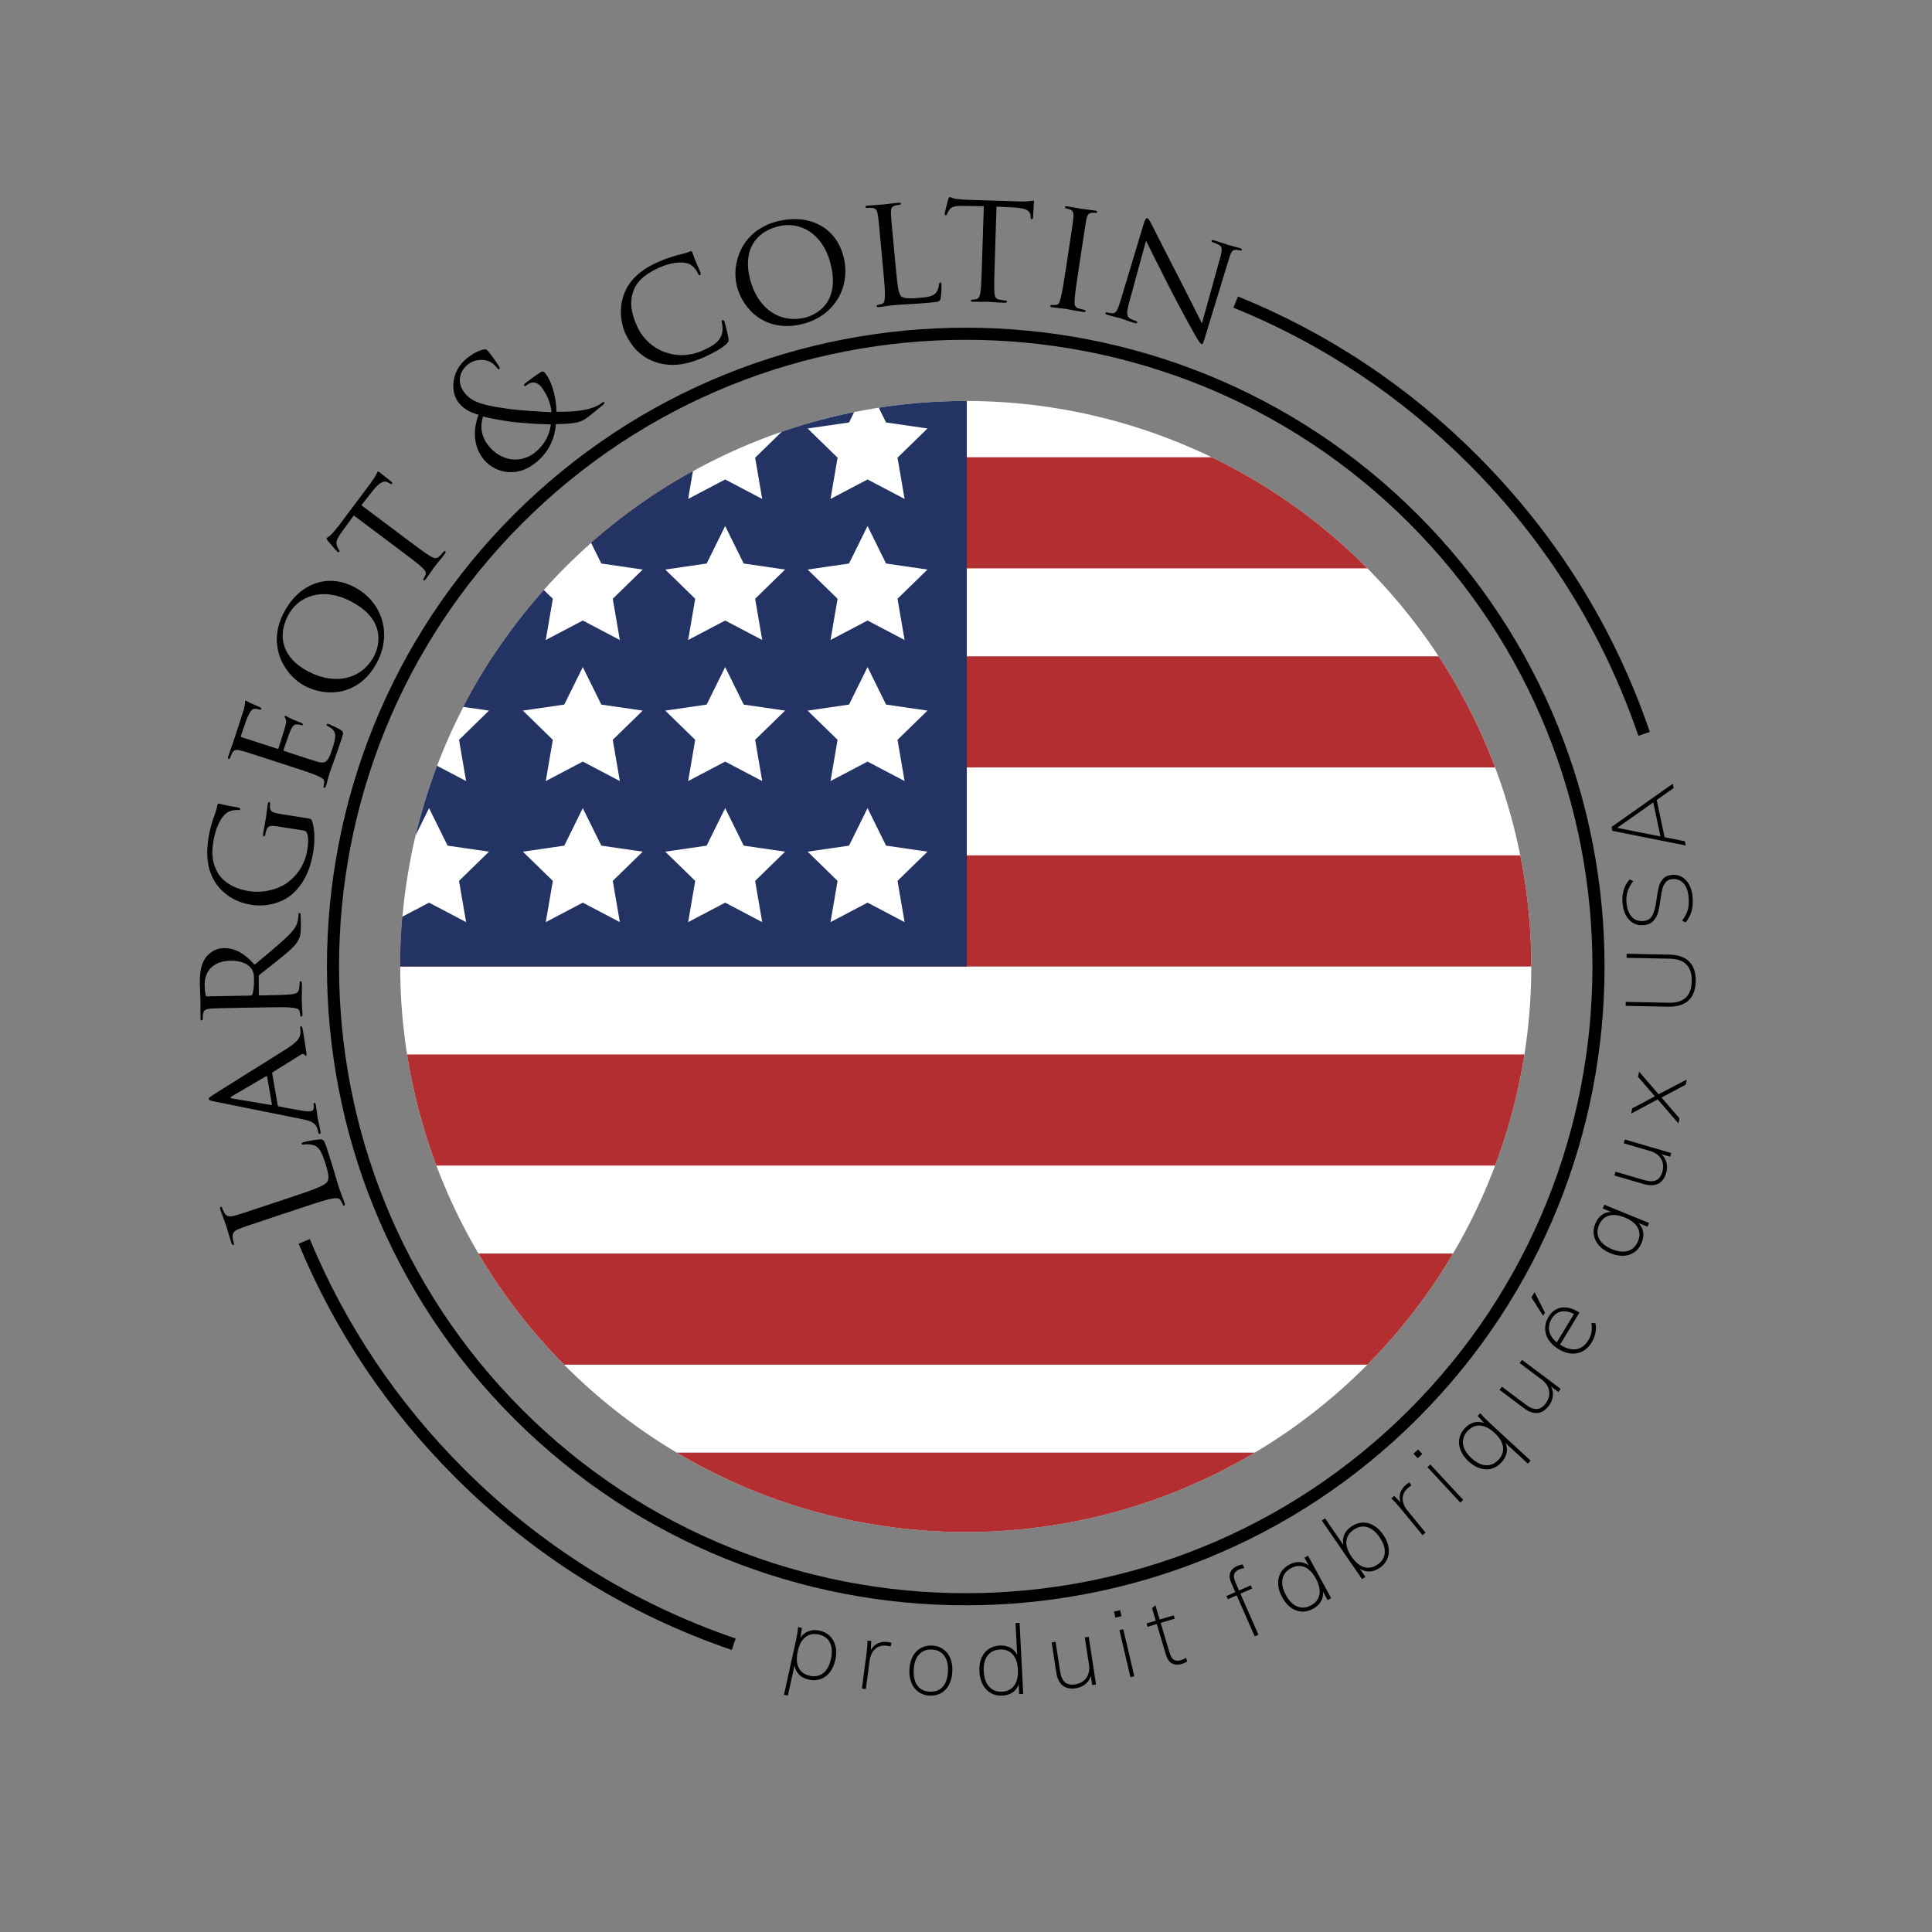
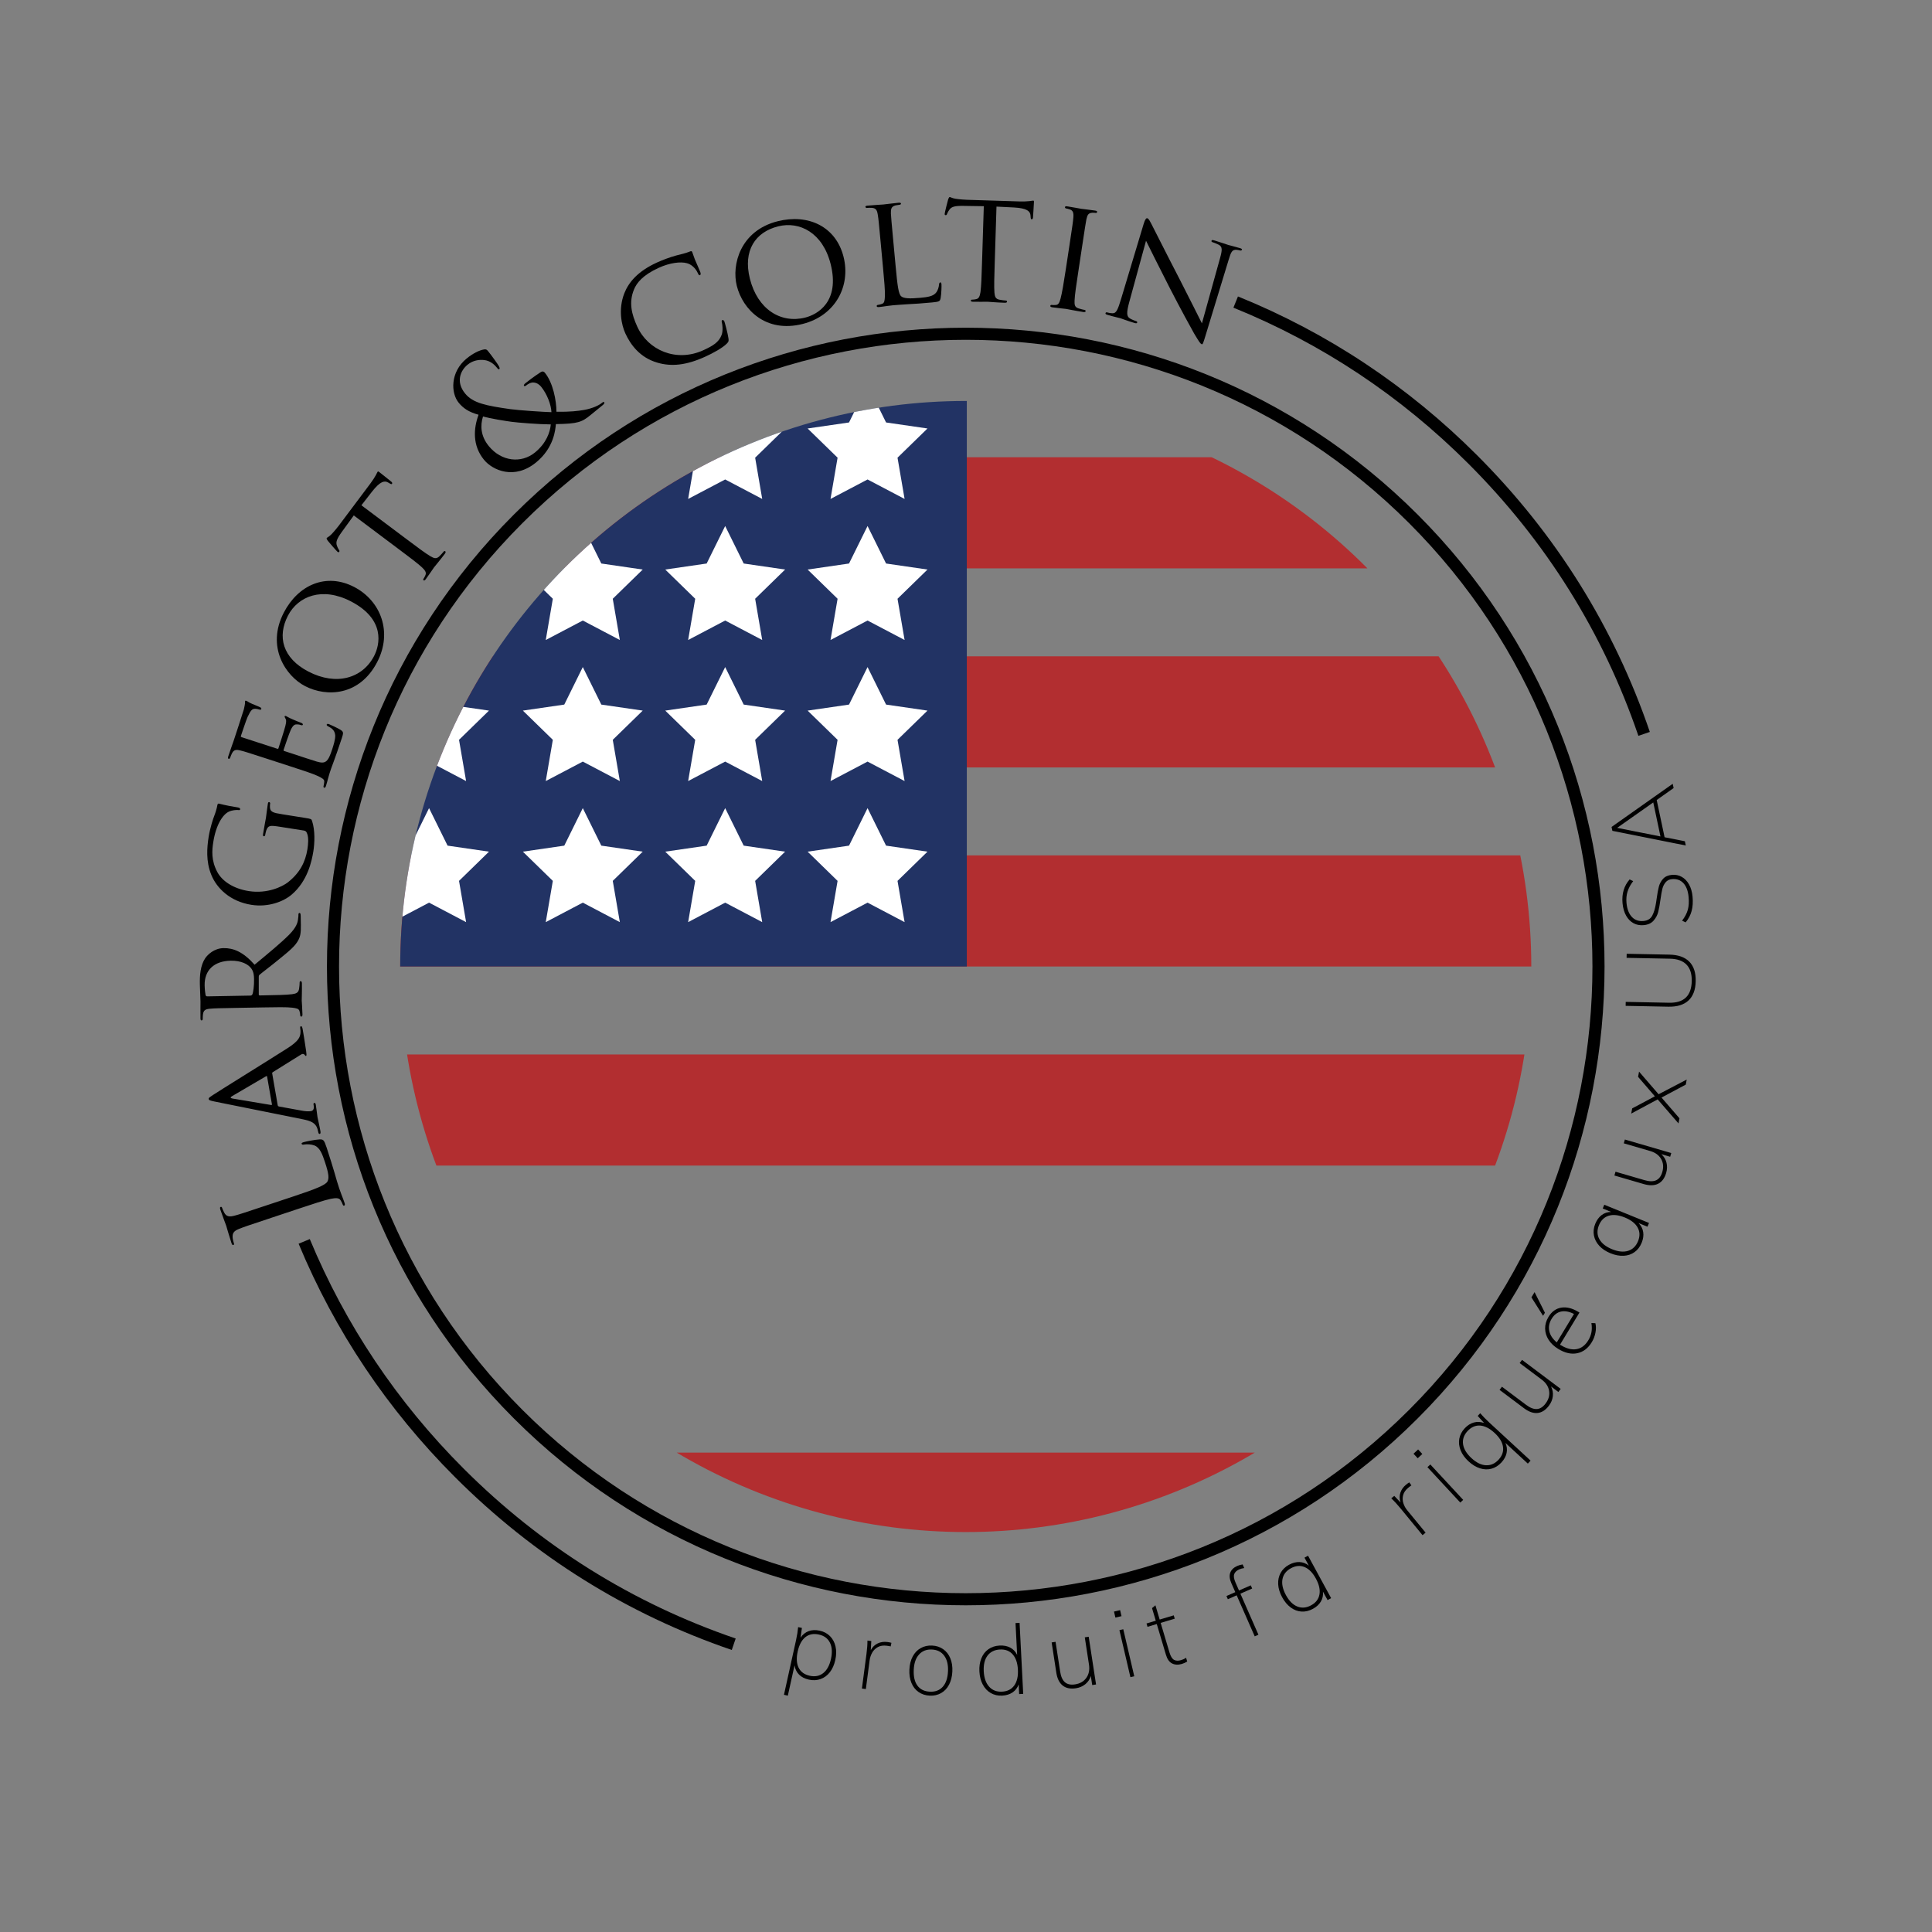
<svg xmlns="http://www.w3.org/2000/svg" xmlns:xlink="http://www.w3.org/1999/xlink" version="1.1" id="Calque_1" x="0px" y="0px" width="400px" height="400px" viewBox="0 0 400 400" enable-background="new 0 0 400 400" xml:space="preserve">
  <rect x="0" y="0" width="400" height="400" fill="#808080" stroke="none" />
  <g>
    <g>
      <path d="M171.847,338.75c0.563,0.568,0.943,1.277,1.138,2.126s0.18,1.781-0.044,2.796c-0.225,1.016-0.6,1.862-1.125,2.538    s-1.165,1.148-1.921,1.418c-0.757,0.271-1.563,0.311-2.423,0.12c-0.847-0.187-1.521-0.53-2.025-1.031    c-0.504-0.5-0.82-1.141-0.948-1.92l-1.386,6.27l-0.801-0.178l2.495-11.287c0.225-1.016,0.37-1.926,0.439-2.729l0.781,0.173    l-0.284,2.026c0.432-0.656,0.989-1.109,1.674-1.361c0.683-0.252,1.447-0.284,2.295-0.097    C170.571,337.803,171.282,338.182,171.847,338.75z M170.442,346.397c0.77-0.608,1.303-1.583,1.6-2.924    c0.299-1.354,0.229-2.476-0.209-3.364c-0.439-0.889-1.199-1.453-2.279-1.691c-1.119-0.248-2.057-0.068-2.812,0.536    s-1.284,1.59-1.585,2.957c-0.303,1.367-0.24,2.487,0.188,3.36s1.196,1.432,2.303,1.676    C168.742,347.189,169.673,347.006,170.442,346.397z" />
      <path d="M184.56,340.132l-0.158,0.746c-0.156-0.048-0.418-0.096-0.788-0.145c-0.728-0.096-1.345-0.006-1.852,0.271    s-0.901,0.661-1.181,1.155c-0.281,0.495-0.458,1.026-0.533,1.595l-0.783,5.948l-0.813-0.107l0.945-7.178    c0.135-1.031,0.203-1.95,0.201-2.757l0.793,0.104l-0.106,1.882c0.354-0.652,0.837-1.12,1.446-1.403    c0.608-0.283,1.276-0.376,2.004-0.28C184.104,340.012,184.38,340.067,184.56,340.132z" />
      <path d="M190.177,350.312c-0.658-0.459-1.152-1.091-1.479-1.895c-0.329-0.803-0.467-1.725-0.416-2.763    c0.05-1.039,0.277-1.939,0.683-2.7c0.403-0.762,0.955-1.339,1.656-1.731c0.699-0.394,1.488-0.568,2.367-0.525    s1.645,0.294,2.297,0.752c0.651,0.46,1.141,1.087,1.47,1.884c0.328,0.797,0.468,1.715,0.417,2.754s-0.279,1.942-0.684,2.71    c-0.404,0.769-0.953,1.349-1.646,1.742s-1.479,0.568-2.357,0.525C191.604,351.021,190.835,350.771,190.177,350.312z     M195.185,349.234c0.656-0.729,1.02-1.793,1.087-3.191c0.066-1.358-0.194-2.438-0.783-3.242c-0.589-0.803-1.435-1.23-2.54-1.285    c-1.105-0.054-1.994,0.287-2.663,1.022c-0.67,0.734-1.038,1.788-1.104,3.159c-0.069,1.412,0.184,2.509,0.76,3.291    s1.43,1.201,2.563,1.257C193.634,350.3,194.528,349.963,195.185,349.234z" />
      <path d="M211.093,335.996l0.751,14.701l-0.839,0.043l-0.102-1.998c-0.258,0.708-0.681,1.26-1.268,1.657    c-0.588,0.397-1.301,0.617-2.139,0.66c-0.879,0.045-1.666-0.132-2.361-0.53c-0.693-0.398-1.248-0.984-1.661-1.758    s-0.646-1.679-0.7-2.718c-0.052-1.025,0.085-1.937,0.412-2.734c0.326-0.798,0.814-1.424,1.466-1.877    c0.651-0.454,1.423-0.704,2.314-0.749c0.839-0.043,1.57,0.1,2.194,0.428c0.625,0.329,1.102,0.832,1.43,1.51l-0.337-6.592    L211.093,335.996z M209.993,348.959c0.572-0.797,0.824-1.888,0.754-3.272c-0.071-1.385-0.433-2.441-1.084-3.169    c-0.65-0.728-1.529-1.063-2.635-1.007c-1.118,0.058-1.975,0.479-2.568,1.263c-0.594,0.785-0.855,1.863-0.786,3.234    c0.071,1.385,0.442,2.45,1.114,3.197s1.561,1.092,2.666,1.035C208.573,350.184,209.419,349.757,209.993,348.959z" />
      <path d="M225.403,338.869l1.521,9.884l-0.791,0.121l-0.289-1.878c-0.217,0.694-0.598,1.263-1.144,1.704s-1.194,0.721-1.945,0.836    c-1.134,0.175-2.046-0.012-2.737-0.56s-1.133-1.441-1.323-2.68l-0.962-6.247l0.811-0.124l0.949,6.167    c0.16,1.041,0.493,1.775,0.998,2.204c0.504,0.428,1.197,0.574,2.08,0.438c1.041-0.161,1.824-0.615,2.35-1.364    c0.525-0.748,0.705-1.663,0.539-2.744l-0.867-5.633L225.403,338.869z" />
      <path d="M230.64,333.658l1.266-0.296l0.291,1.247l-1.266,0.296L230.64,333.658z M234.04,347.241l-2.276-9.737l0.798-0.188    l2.276,9.738L234.04,347.241z" />
      <path d="M240.302,336l1.824,6.113c0.243,0.818,0.561,1.332,0.95,1.543s0.878,0.229,1.466,0.053    c0.384-0.114,0.725-0.278,1.021-0.492l0.235,0.785c-0.353,0.217-0.722,0.382-1.104,0.496c-0.767,0.229-1.44,0.197-2.021-0.096    c-0.582-0.292-1.006-0.886-1.272-1.78l-1.903-6.382l-1.917,0.571l-0.206-0.689l1.916-0.572l-0.777-2.606l0.703-0.585l0.88,2.951    l2.913-0.869l0.205,0.69L240.302,336z" />
      <path d="M255.532,325.899c-0.154,0.41-0.063,0.999,0.275,1.769l0.717,1.629l2.435-1.07l0.29,0.659l-2.436,1.07l3.734,8.496    l-0.77,0.338l-3.734-8.495l-1.83,0.805l-0.29-0.659l1.831-0.805l-0.82-1.868c-0.376-0.854-0.447-1.58-0.215-2.178    c0.232-0.597,0.709-1.055,1.429-1.371c0.342-0.149,0.718-0.257,1.126-0.32l0.33,0.751c-0.372,0.047-0.717,0.141-1.034,0.28    C256.032,325.166,255.687,325.489,255.532,325.899z" />
      <path d="M270.818,322.097l4.78,8.783l-0.738,0.401l-0.955-1.757c0.073,0.75-0.068,1.431-0.426,2.042    c-0.358,0.612-0.906,1.119-1.644,1.521c-0.784,0.427-1.573,0.617-2.365,0.57s-1.536-0.325-2.231-0.836    c-0.694-0.51-1.291-1.221-1.787-2.135c-0.498-0.913-0.77-1.805-0.818-2.674s0.12-1.655,0.504-2.358    c0.385-0.702,0.963-1.264,1.736-1.685c0.738-0.401,1.459-0.589,2.164-0.563c0.705,0.025,1.352,0.273,1.941,0.742l-0.898-1.651    L270.818,322.097z M273.178,330.114c0.173-0.967-0.073-2.06-0.735-3.277c-0.67-1.229-1.454-2.028-2.353-2.397    c-0.899-0.368-1.841-0.285-2.823,0.251c-0.984,0.535-1.566,1.292-1.748,2.271c-0.18,0.979,0.061,2.078,0.724,3.296    c0.657,1.206,1.444,1.991,2.364,2.356c0.92,0.364,1.871,0.279,2.855-0.256C272.433,331.828,273.005,331.081,273.178,330.114z" />
-       <path d="M282.084,315.234c0.798-0.038,1.569,0.16,2.313,0.595c0.744,0.436,1.406,1.076,1.988,1.922    c0.588,0.857,0.953,1.719,1.096,2.584c0.141,0.865,0.057,1.667-0.252,2.405c-0.311,0.739-0.827,1.357-1.553,1.855    c-0.703,0.483-1.405,0.739-2.105,0.768s-1.377-0.162-2.03-0.57l1.155,1.681l-0.691,0.476l-8.337-12.132l0.676-0.464l3.794,5.521    c-0.166-0.759-0.106-1.468,0.179-2.124c0.284-0.657,0.778-1.227,1.481-1.71C280.524,315.542,281.286,315.273,282.084,315.234z     M286.701,321.478c0.069-0.994-0.288-2.063-1.074-3.205c-0.778-1.132-1.636-1.833-2.573-2.103s-1.867-0.088-2.791,0.547    c-0.934,0.642-1.438,1.445-1.512,2.409c-0.072,0.965,0.287,2.023,1.08,3.178c0.793,1.153,1.654,1.872,2.585,2.154    c0.931,0.283,1.868,0.1,2.813-0.55C286.142,323.282,286.632,322.472,286.701,321.478z" />
      <path d="M291.78,306.911l0.438,0.626c-0.141,0.081-0.355,0.24-0.645,0.477c-0.566,0.466-0.922,0.979-1.066,1.537    s-0.133,1.109,0.037,1.652c0.17,0.542,0.438,1.035,0.801,1.478l3.81,4.636l-0.634,0.521l-4.597-5.594    c-0.66-0.804-1.286-1.48-1.876-2.03l0.618-0.508l1.302,1.363c-0.234-0.705-0.247-1.377-0.037-2.015    c0.209-0.638,0.597-1.189,1.163-1.655C291.382,307.161,291.611,306.999,291.78,306.911z" />
      <path d="M292.651,300.979l0.953-0.885l0.87,0.938l-0.952,0.884L292.651,300.979z M302.337,311.091l-6.803-7.329l0.601-0.559    l6.803,7.33L302.337,311.091z" />
      <path d="M306.46,292.593c0.555,0.639,1.199,1.297,1.934,1.975l8.497,7.839l-0.569,0.617l-4.646-4.286    c0.312,0.687,0.396,1.377,0.253,2.071c-0.142,0.694-0.497,1.35-1.066,1.968c-0.606,0.656-1.292,1.09-2.057,1.3    c-0.766,0.21-1.559,0.186-2.381-0.074c-0.822-0.259-1.615-0.741-2.38-1.446c-0.765-0.706-1.309-1.462-1.634-2.271    c-0.325-0.807-0.418-1.605-0.281-2.395c0.139-0.788,0.506-1.506,1.104-2.153c0.578-0.627,1.213-1.034,1.903-1.223    s1.399-0.155,2.127,0.098l-1.318-1.461L306.46,292.593z M311.177,299.529c-0.147-0.971-0.73-1.926-1.75-2.866    c-1.029-0.949-2.028-1.454-2.998-1.515c-0.969-0.06-1.834,0.322-2.594,1.146c-0.759,0.823-1.066,1.728-0.924,2.712    c0.144,0.985,0.725,1.947,1.744,2.888c1.01,0.932,2.008,1.422,2.996,1.472s1.861-0.337,2.621-1.16    C311.022,301.392,311.325,300.5,311.177,299.529z" />
      <path d="M315.124,281.551l8,6.001l-0.48,0.64l-1.52-1.14c0.33,0.647,0.455,1.32,0.373,2.018c-0.081,0.698-0.35,1.351-0.806,1.958    c-0.688,0.918-1.471,1.422-2.349,1.514c-0.877,0.092-1.816-0.238-2.82-0.99l-5.055-3.792l0.492-0.656l4.991,3.744    c0.843,0.633,1.594,0.925,2.254,0.879c0.66-0.047,1.259-0.428,1.794-1.143c0.633-0.842,0.875-1.715,0.727-2.617    c-0.148-0.903-0.659-1.683-1.533-2.339l-4.561-3.42L315.124,281.551z" />
      <path d="M319.858,271.789l-0.383,0.633l-2.41-3.82l0.653-1.078L319.858,271.789z M322.983,278.404l0.154,0.093    c1.197,0.726,2.29,1.001,3.275,0.826c0.986-0.174,1.797-0.785,2.434-1.835c0.324-0.536,0.539-1.091,0.646-1.666    c0.105-0.574,0.104-1.207-0.008-1.898l0.822,0.03c0.145,0.587,0.15,1.233,0.018,1.94c-0.132,0.707-0.384,1.368-0.757,1.984    c-0.767,1.266-1.767,2.028-2.999,2.287c-1.232,0.26-2.538-0.028-3.918-0.864c-0.879-0.532-1.554-1.167-2.026-1.905    s-0.713-1.519-0.722-2.342c-0.008-0.823,0.223-1.623,0.693-2.398c0.662-1.095,1.541-1.735,2.637-1.922    c1.095-0.187,2.287,0.11,3.575,0.891l0.205,0.124L322.983,278.404z M320.767,275.6c0.19,0.856,0.706,1.632,1.547,2.328    l3.564-5.885c-0.988-0.505-1.881-0.671-2.68-0.5c-0.797,0.172-1.447,0.675-1.952,1.507    C320.735,273.894,320.575,274.744,320.767,275.6z" />
      <path d="M332.146,249.43l9.263,3.769l-0.316,0.777l-1.853-0.753c0.531,0.533,0.854,1.149,0.964,1.85    c0.111,0.7,0.009,1.438-0.308,2.217c-0.338,0.828-0.827,1.475-1.47,1.939c-0.643,0.466-1.395,0.722-2.255,0.767    c-0.861,0.046-1.773-0.127-2.736-0.519c-0.963-0.393-1.738-0.909-2.326-1.552c-0.589-0.642-0.957-1.356-1.104-2.144    c-0.148-0.787-0.057-1.588,0.275-2.403c0.316-0.778,0.756-1.38,1.318-1.807c0.562-0.426,1.219-0.645,1.972-0.655l-1.741-0.708    L332.146,249.43z M339.05,254.139c-0.479-0.856-1.36-1.547-2.645-2.069c-1.297-0.527-2.41-0.649-3.34-0.365    c-0.928,0.285-1.604,0.945-2.025,1.982c-0.422,1.038-0.393,1.993,0.087,2.864c0.479,0.872,1.362,1.569,2.647,2.092    c1.271,0.518,2.379,0.626,3.322,0.326c0.941-0.301,1.624-0.97,2.047-2.007C339.56,255.937,339.529,254.996,339.05,254.139z" />
      <path d="M336.414,235.927l9.601,2.798l-0.224,0.768l-1.823-0.531c0.537,0.49,0.891,1.076,1.061,1.757    c0.169,0.682,0.147,1.387-0.064,2.116c-0.321,1.102-0.876,1.85-1.664,2.244c-0.789,0.396-1.785,0.418-2.988,0.067l-6.068-1.769    l0.229-0.787l5.991,1.745c1.012,0.295,1.817,0.305,2.418,0.028c0.602-0.276,1.027-0.843,1.277-1.701    c0.295-1.011,0.214-1.913-0.242-2.706c-0.457-0.792-1.21-1.342-2.26-1.647l-5.473-1.595L336.414,235.927z" />
      <path d="M343.397,226.553l5.819-3.041l-0.194,1.042l-5.02,2.683l3.713,4.296l-0.199,1.062l-4.317-4.979l-5.475,2.943l0.202-1.081    l4.699-2.498l-3.478-4.028l0.202-1.082L343.397,226.553z" />
      <path d="M349.589,207.136c-0.959,0.895-2.351,1.324-4.177,1.288l-8.839-0.175l0.017-0.82l8.978,0.178    c3.066,0.061,4.63-1.436,4.69-4.488c0.029-1.492-0.335-2.63-1.093-3.413c-0.758-0.781-1.896-1.188-3.416-1.218l-8.979-0.178    l0.017-0.84l8.838,0.175c1.827,0.036,3.2,0.521,4.122,1.452s1.365,2.278,1.33,4.038    C351.042,204.908,350.546,206.241,349.589,207.136z" />
      <path d="M350.239,188.592c-0.228,0.858-0.642,1.651-1.244,2.377l-0.735-0.353c0.585-0.765,0.979-1.519,1.185-2.261    s0.259-1.624,0.163-2.646c-0.118-1.262-0.479-2.215-1.082-2.862c-0.603-0.646-1.389-0.924-2.358-0.833    c-0.557,0.053-0.996,0.268-1.314,0.646c-0.32,0.379-0.545,0.831-0.677,1.359s-0.257,1.226-0.376,2.094    c-0.16,1.153-0.322,2.057-0.489,2.708s-0.485,1.247-0.958,1.787c-0.471,0.54-1.151,0.852-2.041,0.935    c-0.783,0.073-1.488-0.062-2.117-0.404c-0.628-0.343-1.139-0.867-1.533-1.573s-0.639-1.558-0.732-2.553    c-0.184-1.965,0.305-3.611,1.466-4.938l0.736,0.353c-0.561,0.735-0.951,1.462-1.172,2.179c-0.221,0.718-0.292,1.494-0.214,2.33    c0.12,1.274,0.488,2.241,1.105,2.899c0.618,0.659,1.425,0.941,2.42,0.848c0.85-0.079,1.451-0.447,1.805-1.103    c0.354-0.656,0.618-1.555,0.793-2.696l0.135-0.916c0.135-0.99,0.283-1.795,0.446-2.412c0.163-0.618,0.458-1.158,0.883-1.62    s1.03-0.729,1.813-0.803c0.743-0.069,1.422,0.067,2.037,0.412c0.614,0.344,1.119,0.869,1.514,1.575s0.637,1.544,0.728,2.513    C350.528,186.748,350.467,187.735,350.239,188.592z" />
      <path d="M346.505,163.157l-3.503,2.479l1.633,7.709l4.202,0.827l0.187,0.881l-15.198-3.037l-0.17-0.803l12.662-8.937    L346.505,163.157z M343.782,173.178l-1.492-7.044l-7.473,5.263L343.782,173.178z" />
    </g>
    <path d="M151.505,341.608c-21.69-7.417-40.966-19.454-57.291-35.778c-13.975-13.976-24.872-30.236-32.39-48.332l2.313-0.962   c7.393,17.791,18.107,33.779,31.85,47.521c16.051,16.051,35.002,27.887,56.328,35.178L151.505,341.608z" />
    <path d="M341.58,151.536l-2.37,0.81c-7.288-21.322-19.124-40.276-35.18-56.332c-14.047-14.046-30.418-24.917-48.664-32.315   l0.941-2.323c18.56,7.525,35.211,18.583,49.495,32.867C322.131,110.57,334.169,129.846,341.58,151.536z" />
    <g>
      <path d="M60.899,247.655c4.582-1.526,6.537-2.314,6.911-3.063c0.331-0.665,0.28-1.549-0.528-3.979    c-0.549-1.654-1.039-3.017-2.191-3.462c-0.634-0.24-1.516-0.291-2.14-0.188c-0.26,0.053-0.436,0.042-0.499-0.145    c-0.052-0.156,0.063-0.229,0.406-0.343c0.343-0.114,2.284-0.519,3.274-0.569c0.788-0.021,0.943,0.031,1.494,1.683    c0.745,2.245,1.226,3.887,1.628,5.207c0.373,1.329,0.666,2.307,0.966,3.211c0.041,0.125,0.248,0.645,0.456,1.269    c0.239,0.612,0.499,1.287,0.654,1.755c0.113,0.344,0.104,0.52-0.083,0.582c-0.094,0.031-0.208-0.001-0.271-0.188    c-0.094-0.28-0.28-0.635-0.438-0.895c-0.331-0.581-1.069-0.508-2.016-0.333c-1.36,0.28-3.823,1.1-6.817,2.096l-5.484,1.826    c-4.863,1.619-5.736,1.91-6.714,2.303c-1.038,0.416-1.454,0.833-1.33,1.934c0.02,0.27,0.166,0.809,0.259,1.09    c0.042,0.125,0.021,0.27-0.104,0.313c-0.187,0.061-0.301-0.074-0.414-0.417c-0.467-1.401-1.027-3.397-1.079-3.552    c-0.051-0.158-0.902-2.401-1.215-3.338c-0.114-0.344-0.103-0.521,0.083-0.583c0.125-0.041,0.229,0.063,0.27,0.188    c0.073,0.217,0.249,0.645,0.438,0.997c0.456,0.853,1.069,0.927,2.182,0.625c1.017-0.27,1.89-0.56,6.755-2.18L60.899,247.655z" />
      <path d="M44.394,228.054c-0.97-0.197-1.153-0.299-1.188-0.493c-0.051-0.292,0.32-0.457,0.885-0.854    c1.074-0.721,11.642-7.264,15.512-9.739c2.281-1.464,2.5-2.303,2.589-2.952c0.056-0.442,0.015-0.869-0.036-1.161    c-0.026-0.162,0.004-0.366,0.166-0.395c0.159-0.028,0.281,0.285,0.337,0.607c0.075,0.421,0.442,2.525,0.72,4.511    c0.064,0.556,0.143,1.008-0.019,1.037c-0.13,0.023-0.142-0.042-0.228-0.16c-0.095-0.151-0.373-0.402-0.791-0.129l-5.865,3.657    c-0.119,0.087-0.146,0.124-0.117,0.286l1.143,6.57c0.022,0.129,0.105,0.216,0.278,0.252l4.685,0.852    c0.724,0.142,1.432,0.185,1.918,0.101c0.552-0.097,0.659-0.615,0.574-1.103l-0.043-0.258c-0.04-0.227,0.044-0.308,0.175-0.331    c0.162-0.027,0.255,0.122,0.299,0.381c0.118,0.68,0.293,2.251,0.349,2.574c0.05,0.291,0.396,1.699,0.6,2.864    c0.063,0.355,0.03,0.562-0.132,0.591c-0.129,0.022-0.249-0.09-0.271-0.22c-0.033-0.194-0.14-0.611-0.21-0.831    c-0.388-1.266-1.455-1.647-2.943-1.956L44.394,228.054z M55.299,222.887c-0.023-0.13-0.089-0.118-0.213-0.063l-7.05,4.129    c-0.395,0.235-0.366,0.396,0.084,0.485l8.006,1.34c0.134,0.011,0.192-0.032,0.177-0.13L55.299,222.887z" />
      <path d="M49.552,208.664c-4.336,0.078-5.125,0.092-6.011,0.174c-0.951,0.083-1.409,0.257-1.524,1.211    c-0.028,0.231-0.051,0.724-0.046,0.986c0.001,0.099-0.128,0.232-0.227,0.234c-0.163,0.004-0.232-0.126-0.237-0.455    c-0.023-1.313,0.006-3.253,0.004-3.419c-0.005-0.295-0.113-2.724-0.131-3.613c-0.033-1.84,0.095-3.878,1.119-5.409    c0.512-0.733,1.836-2.039,3.774-2.074c2.069-0.036,4.089,0.782,6.438,3.435c2.913-2.418,5.406-4.469,7.118-6.176    c1.548-1.571,1.794-2.528,1.88-3.254c0.09-0.561,0.082-0.856,0.08-1.02c-0.003-0.164,0.127-0.265,0.225-0.268    c0.164-0.002,0.234,0.161,0.243,0.686l0.032,1.809c0.031,1.642-0.121,2.368-0.503,3.096c-0.634,1.262-1.963,2.337-4.035,4.018    c-1.489,1.241-3.274,2.558-4.018,3.195c-0.13,0.133-0.161,0.2-0.157,0.396l0.001,3.68c0.002,0.132,0.069,0.197,0.232,0.193    l0.657-0.01c2.693-0.05,4.862-0.089,6.011-0.241c0.817-0.113,1.341-0.287,1.457-1.177c0.059-0.395,0.111-1.02,0.107-1.283    c-0.003-0.197,0.129-0.232,0.227-0.235c0.13-0.001,0.232,0.13,0.239,0.457c0.027,1.577-0.037,3.419-0.036,3.55    c0.001,0.034,0.136,1.971,0.149,2.856c0.007,0.296-0.057,0.461-0.222,0.464c-0.098,0.002-0.231-0.061-0.233-0.225    c-0.006-0.265-0.077-0.625-0.148-0.886c-0.141-0.556-0.667-0.612-1.49-0.729c-1.154-0.144-3.354-0.104-6.048-0.055L49.552,208.664    z M51.872,206.125c0.164-0.004,0.261-0.07,0.358-0.205c0.222-0.429,0.393-1.913,0.368-3.192c-0.011-0.691-0.059-1.479-0.531-2.159    c-0.674-0.975-2.166-1.704-4.302-1.667c-3.482,0.065-5.453,2.006-5.396,5.095c0.015,0.854,0.129,1.772,0.201,2.067    c0.068,0.128,0.169,0.226,0.334,0.224L51.872,206.125z" />
      <path d="M58.094,171.197c-2.239-0.355-2.574-0.342-2.985,0.789c-0.068,0.224-0.178,0.704-0.22,0.964    c-0.015,0.099-0.165,0.208-0.263,0.191c-0.194-0.029-0.205-0.165-0.157-0.491c0.206-1.298,0.573-3.204,0.599-3.365    c0.02-0.129,0.238-1.926,0.377-2.801c0.053-0.323,0.106-0.448,0.3-0.417c0.099,0.017,0.207,0.166,0.191,0.263    c-0.032,0.195-0.062,0.391-0.049,0.725c0.006,0.8,0.394,1.094,1.356,1.313c0.871,0.171,1.684,0.301,2.851,0.482l3.083,0.49    c1.266,0.198,1.294,0.236,1.432,0.625c0.654,1.966,0.535,4.607,0.273,6.262c-0.344,2.175-1.243,6.189-4.439,8.943    c-1.738,1.522-4.953,2.713-8.392,2.167c-4.415-0.698-7.175-3.428-8.3-6.201c-1.154-2.811-0.896-5.694-0.553-7.871    c0.288-1.817,0.93-3.777,1.146-4.31c0.225-0.563,0.545-1.544,0.657-2.257c0.045-0.292,0.187-0.338,0.315-0.316    c0.391,0.063,1.109,0.342,3.869,0.778c0.455,0.07,0.563,0.224,0.532,0.416c-0.023,0.162-0.193,0.169-0.452,0.128    c-0.362-0.023-1.199,0.011-1.92,0.36c-1.15,0.553-2.599,2.551-3.183,6.251c-0.273,1.72-0.471,3.819,0.842,6.254    c1.003,1.854,3.285,3.412,6.496,3.921c3.896,0.615,7.004-0.956,8.104-1.813c2.469-1.938,3.626-4.216,4.042-6.845    c0.159-1.006,0.272-2.351-0.031-3.165c-0.139-0.388-0.233-0.636-0.752-0.718L58.094,171.197z" />
      <path d="M55.566,157.187c-4.127-1.34-4.876-1.585-5.741-1.794c-0.926-0.232-1.414-0.219-1.833,0.647    c-0.103,0.21-0.286,0.666-0.367,0.917c-0.032,0.094-0.196,0.179-0.29,0.147c-0.156-0.05-0.178-0.196-0.076-0.508    c0.405-1.251,1.046-3.013,1.098-3.169c0.06-0.187,1.959-5.929,2.131-6.563c0.142-0.542,0.211-1.071,0.251-1.302    c0.008-0.134-0.045-0.29-0.003-0.415c0.029-0.095,0.164-0.084,0.288-0.044c0.189,0.063,0.451,0.319,1.181,0.625    c0.239,0.114,1.408,0.562,1.699,0.725c0.115,0.07,0.239,0.216,0.201,0.341c-0.051,0.156-0.197,0.179-0.416,0.108    c-0.187-0.061-0.635-0.172-0.988-0.149c-0.497,0.046-0.776,0.267-1.451,1.706c-0.217,0.448-1.282,3.626-1.384,3.938    c-0.042,0.128,0.043,0.189,0.231,0.25l7.219,2.344c0.187,0.062,0.283,0.091,0.331-0.063c0.112-0.345,1.291-3.972,1.431-4.616    c0.152-0.678,0.252-1.094,0.063-1.466c-0.127-0.248-0.242-0.426-0.213-0.518c0.031-0.094,0.115-0.135,0.271-0.086    c0.157,0.05,0.544,0.349,1.397,0.695c0.512,0.237,1.492,0.623,1.679,0.684c0.219,0.071,0.481,0.225,0.42,0.413    c-0.041,0.125-0.156,0.157-0.311,0.106c-0.25-0.082-0.531-0.174-0.916-0.159c-0.406-0.028-0.8,0.12-1.271,1.143    c-0.337,0.718-1.324,3.647-1.475,4.115c-0.051,0.158,0.031,0.22,0.127,0.25l2.219,0.72c0.906,0.296,3.99,1.331,4.532,1.472    c1.803,0.517,2.309,0.129,3.191-2.591c0.233-0.719,0.659-2.032,0.612-2.843c-0.08-0.819-0.426-1.347-1.439-1.848    c-0.291-0.164-0.364-0.257-0.314-0.415c0.052-0.154,0.279-0.115,0.469-0.054c0.186,0.062,1.926,0.867,2.439,1.207    c0.625,0.412,0.536,0.692,0.189,1.755c-0.669,2.063-1.248,3.637-1.646,4.751c-0.438,1.138-0.672,1.855-0.804,2.261    c-0.021,0.063-0.193,0.596-0.354,1.2c-0.142,0.54-0.313,1.177-0.455,1.613c-0.092,0.281-0.205,0.416-0.36,0.368    c-0.094-0.032-0.199-0.134-0.148-0.291c0.08-0.251,0.099-0.625,0.149-0.885c0.079-0.563-0.434-0.799-1.173-1.175    c-1.043-0.513-3.139-1.193-5.702-2.025L55.566,157.187z" />
      <path d="M58.752,126.846c2.994-5.774,8.792-8.319,14.567-5.324c5.541,2.874,7.988,9.361,4.779,15.543    c-3.644,7.031-10.48,7.298-14.943,4.982C59.159,139.974,55.074,133.934,58.752,126.846z M77.458,135.807    c1.194-2.303,2.375-7.574-4.801-11.297c-5.949-3.085-10.945-1.088-13.047,2.966c-2.225,4.287-1.145,8.771,4.25,11.569    C69.636,142.04,75.052,140.445,77.458,135.807z" />
      <path d="M84.208,111.649c2.155,1.616,3.915,2.937,4.914,3.523c0.717,0.412,1.216,0.622,1.854-0.009    c0.288-0.275,0.733-0.761,0.894-0.973c0.117-0.157,0.241-0.104,0.321-0.045c0.104,0.079,0.104,0.244-0.091,0.506    c-0.947,1.261-2.129,2.675-2.229,2.806c-0.079,0.105-1.202,1.769-1.715,2.451c-0.197,0.264-0.33,0.329-0.461,0.23    c-0.078-0.059-0.117-0.172-0.018-0.302c0.156-0.211,0.301-0.514,0.405-0.763c0.25-0.553-0.099-1.02-0.696-1.59    c-0.842-0.797-2.601-2.117-4.757-3.732l-9.382-7.037l-2.452,3.377c-1.057,1.467-1.313,2.136-1.044,2.871    c0.197,0.559,0.336,0.703,0.434,0.9c0.146,0.19,0.112,0.289,0.033,0.393c-0.04,0.055-0.172,0.12-0.301,0.021    c-0.238-0.177-1.9-2.122-2.047-2.313c-0.11-0.125-0.3-0.475-0.242-0.552c0.118-0.157,0.479-0.257,1.031-0.83    c0.573-0.598,1.27-1.471,1.466-1.731l6.544-8.727c0.572-0.763,0.914-1.326,1.138-1.735c0.203-0.381,0.31-0.63,0.386-0.735    c0.08-0.107,0.213-0.007,0.344,0.09c0.683,0.513,2.227,1.796,2.49,1.991c0.184,0.14,0.211,0.323,0.131,0.429    c-0.08,0.104-0.196,0.099-0.532-0.112l-0.256-0.15c-0.743-0.434-1.617-0.31-3.325,1.858l-2.221,2.852L84.208,111.649z" />
      <path d="M100.196,95.181c-2.432-2.976-2.145-6.52-1.116-9.313c-2.023-0.554-3.179-1.346-4.116-2.49    c-1.644-2.011-1.764-6.366,1.646-9.151c1.298-1.062,2.601-1.699,3.599-1.881c0.451-0.071,0.602,0.06,0.85,0.367    c0.625,0.762,1.979,2.628,2.214,3.07c0.234,0.446,0.2,0.559,0.1,0.642c-0.128,0.104-0.237,0.022-0.548-0.359    c-0.541-0.662-1.379-1.376-2.557-1.518c-1.037-0.129-2.34,0.045-3.459,0.959c-1.526,1.246-2.461,3.58-0.508,5.971    c1.622,1.986,4.347,2.518,9.342,3.23c1.635,0.236,7.155,0.604,8.529,0.627c-0.076-1.55-0.884-3.732-2.152-5.286    c-0.312-0.379-0.81-0.779-1.504-0.851c-0.6-0.061-1.195,0.3-1.576,0.611c-0.153,0.126-0.349,0.199-0.453,0.072    c-0.104-0.128,0.059-0.343,0.262-0.513c0.612-0.497,1.65-1.303,3.199-2.314c0.423-0.26,0.666-0.12,0.874,0.134    c1.684,2.061,2.384,5.776,2.386,8.064c2.844,0.051,4.525-0.177,5.568-0.352c1.211-0.183,2.925-0.732,3.84-1.48    c0.228-0.188,0.377-0.266,0.502-0.112c0.082,0.102-0.058,0.343-0.287,0.531l-2.494,2.036c-1.882,1.538-2.639,1.858-7.246,1.932    c-0.105,1.064-0.349,4.868-4.115,7.947C106.52,99.391,102.005,97.396,100.196,95.181z M114.033,87.868    c-2.382-0.008-6.878-0.366-8.118-0.539c-1.246-0.172-4.349-0.649-5.912-1.11c-0.618,1.948-0.463,4.111,1.202,6.146    c2.599,3.181,6.708,3.641,9.557,1.314C113.13,91.743,113.896,89.462,114.033,87.868z" />
      <path d="M136.099,75.083c-3.579-1.042-5.529-3.654-6.635-6.076c-0.777-1.705-1.501-4.95-0.203-8.287    c0.888-2.248,2.734-4.533,6.771-6.376c1.045-0.477,2.581-1.068,3.963-1.446c1.068-0.269,1.988-0.474,2.869-0.838    c0.27-0.123,0.383-0.031,0.451,0.119c0.094,0.21,0.172,0.535,0.533,1.489c0.354,0.853,0.994,2.257,1.129,2.629    c0.146,0.403,0.096,0.607-0.055,0.674c-0.18,0.082-0.289-0.084-0.454-0.442c-0.45-0.986-1.331-1.813-2.267-2.038    c-1.279-0.352-3.479-0.107-5.812,0.956c-3.38,1.541-4.585,3.173-5.116,4.463c-1.125,2.682-0.507,5.144,0.666,7.716    c2.224,4.874,8.057,7.45,13.678,4.886c1.973-0.9,3.22-1.65,3.789-3.174c0.31-0.827,0.179-2.067,0.049-2.586    c-0.063-0.297-0.074-0.399,0.104-0.482c0.122-0.054,0.323,0.069,0.403,0.251c0.082,0.179,0.732,2.554,0.859,3.545    c0.068,0.547,0.05,0.663-0.316,1.047c-0.886,0.91-2.791,1.96-4.496,2.736C142.064,75.648,138.981,75.934,136.099,75.083z" />
      <path d="M160.999,45.808c6.309-1.59,12.061,1.058,13.65,7.367c1.527,6.055-1.703,12.188-8.458,13.894    c-7.677,1.935-12.414-3.004-13.644-7.879C151.448,54.827,153.256,47.762,160.999,45.808z M166.707,65.751    c2.519-0.635,7.245-3.252,5.267-11.089c-1.637-6.498-6.447-8.911-10.875-7.796c-4.685,1.182-7.323,4.966-5.836,10.86    C156.854,64.034,161.642,67.03,166.707,65.751z" />
      <path d="M185.436,55.166c0.38,4.091,0.598,5.753,1.167,6.196c0.501,0.416,1.633,0.509,3.891,0.299    c1.503-0.139,2.777-0.292,3.39-1.174c0.32-0.458,0.494-1.066,0.541-1.633c0.015-0.199,0.097-0.372,0.261-0.387    c0.131-0.014,0.209,0.111,0.236,0.407c0.027,0.293-0.014,1.98-0.168,2.82c-0.136,0.672-0.223,0.779-1.762,0.922    c-2.063,0.191-3.668,0.308-5.015,0.367c-1.313,0.088-2.299,0.148-3.147,0.227c-0.134,0.011-0.623,0.058-1.177,0.14    c-0.585,0.089-1.204,0.18-1.662,0.223c-0.296,0.025-0.466-0.023-0.481-0.188c-0.008-0.099,0.047-0.235,0.209-0.25    c0.262-0.024,0.616-0.125,0.871-0.214c0.547-0.182,0.562-0.712,0.617-1.541c0.059-1.161-0.146-3.354-0.395-6.037l-0.457-4.909    c-0.4-4.317-0.474-5.104-0.62-5.98c-0.154-0.944-0.361-1.386-1.321-1.43c-0.233-0.012-0.728,0.003-0.988,0.026    c-0.099,0.01-0.24-0.111-0.251-0.208c-0.015-0.162,0.109-0.242,0.439-0.269c1.31-0.121,3.116-0.224,3.279-0.238    c0.13-0.012,2.283-0.279,3.165-0.363c0.295-0.026,0.465,0.023,0.48,0.188c0.009,0.099-0.114,0.206-0.212,0.216    c-0.198,0.02-0.618,0.091-0.944,0.154c-0.835,0.242-0.958,0.685-0.932,1.671c0.049,0.888,0.122,1.673,0.522,5.99L185.436,55.166z" />
      <path d="M205.946,54.496c-0.085,2.693-0.154,4.894-0.06,6.049c0.074,0.822,0.188,1.352,1.07,1.511    c0.392,0.079,1.047,0.165,1.312,0.171c0.195,0.008,0.225,0.141,0.222,0.239c-0.004,0.132-0.14,0.226-0.466,0.217    c-1.576-0.049-3.412-0.206-3.577-0.211c-0.132-0.004-2.137,0.03-2.991,0.004c-0.329-0.011-0.459-0.081-0.454-0.244    c0.004-0.098,0.071-0.195,0.236-0.189c0.264,0.008,0.593-0.05,0.858-0.106c0.596-0.112,0.777-0.666,0.902-1.483    c0.166-1.146,0.235-3.348,0.318-6.039l0.37-11.724l-4.176-0.063c-1.806-0.025-2.503,0.149-2.949,0.793    c-0.343,0.482-0.383,0.679-0.487,0.873c-0.073,0.228-0.173,0.257-0.303,0.253c-0.066-0.002-0.198-0.07-0.191-0.236    c0.01-0.295,0.646-2.772,0.719-3.001c0.039-0.164,0.213-0.52,0.313-0.517c0.196,0.007,0.484,0.246,1.27,0.367    c0.818,0.125,1.934,0.191,2.262,0.203l10.903,0.34c0.952,0.03,1.612-0.016,2.073-0.064c0.43-0.052,0.694-0.109,0.826-0.105    c0.131,0.004,0.126,0.168,0.121,0.332c-0.027,0.854-0.189,2.854-0.198,3.183c-0.009,0.229-0.144,0.357-0.273,0.354    c-0.132-0.005-0.196-0.106-0.216-0.5l-0.023-0.297c-0.072-0.856-0.677-1.501-3.433-1.652l-3.611-0.18L205.946,54.496z" />
      <path d="M223.253,56.231c-0.406,2.665-0.734,4.841-0.777,5.999c-0.025,0.825-0.006,1.36,0.817,1.618    c0.412,0.128,1.02,0.287,1.279,0.327c0.163,0.024,0.208,0.164,0.193,0.261c-0.021,0.131-0.164,0.21-0.489,0.159    c-1.592-0.242-3.43-0.619-3.559-0.639c-0.162-0.024-1.964-0.198-2.842-0.331c-0.293-0.046-0.444-0.136-0.42-0.297    c0.016-0.098,0.102-0.219,0.262-0.193c0.262,0.039,0.628,0.028,0.896,0.003c0.572-0.046,0.748-0.551,0.971-1.348    c0.301-1.117,0.664-3.289,1.067-5.953l0.741-4.874c0.648-4.287,0.768-5.066,0.835-5.954c0.078-0.951-0.085-1.407-0.683-1.633    c-0.315-0.112-0.668-0.197-0.863-0.229c-0.129-0.019-0.207-0.166-0.191-0.262c0.023-0.162,0.165-0.209,0.488-0.159    c0.941,0.142,2.719,0.478,2.883,0.503c0.128,0.021,1.99,0.235,2.867,0.37c0.324,0.05,0.446,0.134,0.42,0.296    c-0.014,0.098-0.164,0.209-0.261,0.192c-0.195-0.028-0.391-0.057-0.724-0.042c-0.807,0.044-1.028,0.409-1.24,1.372    c-0.165,0.873-0.282,1.653-0.934,5.941L223.253,56.231z" />
      <path d="M233.795,62.562c-0.6,2.22-0.546,2.958,0.151,3.374c0.465,0.277,1.088,0.497,1.337,0.574    c0.128,0.038,0.192,0.16,0.155,0.286c-0.048,0.157-0.255,0.163-0.567,0.069c-1.575-0.473-2.649-0.898-2.899-0.976    c-0.252-0.074-1.445-0.33-2.705-0.71c-0.282-0.085-0.432-0.164-0.375-0.353c0.038-0.125,0.16-0.192,0.286-0.153    c0.222,0.065,0.734,0.186,1.181,0.184c0.75,0.018,1.063-0.679,1.791-3.101l4.609-15.323c0.32-1.072,0.563-1.307,0.784-1.241    c0.315,0.095,0.627,0.771,0.822,1.139c0.31,0.574,3.051,6.065,6.005,11.758c1.888,3.657,3.888,7.727,4.475,8.861l3.748-13.491    c0.488-1.74,0.511-2.386-0.291-2.799c-0.475-0.245-1.096-0.466-1.316-0.532c-0.187-0.057-0.172-0.223-0.145-0.317    c0.049-0.157,0.279-0.123,0.596-0.026c1.26,0.379,2.563,0.841,2.875,0.935c0.316,0.096,1.248,0.308,2.377,0.646    c0.285,0.084,0.495,0.183,0.448,0.339c-0.028,0.096-0.203,0.214-0.392,0.156c-0.125-0.037-0.346-0.104-0.68-0.135    c-0.969-0.086-1.192,0.43-1.678,2.034l-4.776,15.654c-0.528,1.761-0.607,1.908-0.796,1.854c-0.281-0.087-0.499-0.392-1.616-2.271    c-0.208-0.337-3.021-5.473-5.03-9.406c-2.197-4.331-4.328-8.542-4.895-9.742L233.795,62.562z" />
    </g>
    <path d="M293.511,293.668c-51.591,51.592-135.535,51.592-187.126,0c-51.591-51.591-51.592-135.536-0.001-187.127   c51.592-51.592,135.537-51.591,187.128,0C345.103,158.132,345.103,242.076,293.511,293.668z M108.155,108.313   c-50.613,50.613-50.612,132.969,0.002,183.583c50.613,50.613,132.967,50.613,183.581-0.001s50.615-132.968,0.001-183.583   C241.126,57.699,158.771,57.699,108.155,108.313z" />
    <g>
      <defs>
        <circle id="SVGID_1_" cx="199.948" cy="200.106" r="117.09" />
      </defs>
      <clipPath id="SVGID_2_">
        <use xlink:href="#SVGID_1_" overflow="visible" />
      </clipPath>
      <g clip-path="url(#SVGID_2_)">
        <g>
-           <rect x="14.495" y="53.455" fill="#FFFFFF" width="397.093" height="270.294" />
-         </g>
+           </g>
        <g>
          <rect x="14.495" y="53.455" fill="#B22E30" width="397.093" height="23.006" />
        </g>
        <g>
          <rect x="14.495" y="94.67" fill="#B22E30" width="397.093" height="23.003" />
        </g>
        <g>
          <rect x="14.495" y="135.884" fill="#B22E30" width="397.093" height="23.006" />
        </g>
        <g>
          <rect x="14.495" y="177.1" fill="#B22E30" width="397.093" height="23.006" />
        </g>
        <g>
          <rect x="14.495" y="218.317" fill="#B22E30" width="397.093" height="23.003" />
        </g>
        <g>
-           <rect x="14.495" y="259.53" fill="#B22E30" width="397.093" height="23.006" />
-         </g>
+           </g>
        <g>
          <rect x="14.495" y="300.747" fill="#B22E30" width="397.093" height="23.002" />
        </g>
        <g>
          <rect x="14.495" y="53.455" fill="#223364" width="185.672" height="146.651" />
        </g>
        <g>
          <g>
            <polygon fill="#FFFFFF" points="88.832,79.7 92.666,87.467 101.24,88.713 95.037,94.76 96.501,103.302 88.832,99.269        81.164,103.302 82.629,94.76 76.424,88.713 84.999,87.467      " />
          </g>
          <g>
            <polygon fill="#FFFFFF" points="120.662,79.7 124.497,87.467 133.07,88.713 126.867,94.76 128.331,103.302 120.662,99.269        112.993,103.302 114.458,94.76 108.254,88.713 116.828,87.467      " />
          </g>
          <g>
            <polygon fill="#FFFFFF" points="150.14,79.7 153.975,87.467 162.548,88.713 156.345,94.76 157.808,103.302 150.14,99.269        142.472,103.302 143.936,94.76 137.732,88.713 146.306,87.467      " />
          </g>
          <g>
            <polygon fill="#FFFFFF" points="179.618,79.7 183.451,87.467 192.026,88.713 185.821,94.76 187.286,103.302 179.618,99.269        171.949,103.302 173.413,94.76 167.209,88.713 175.782,87.467      " />
          </g>
        </g>
        <g>
          <g>
            <polygon fill="#FFFFFF" points="88.832,108.904 92.666,116.671 101.24,117.918 95.037,123.967 96.501,132.505 88.832,128.473        81.164,132.505 82.629,123.967 76.424,117.918 84.999,116.671      " />
          </g>
          <g>
            <polygon fill="#FFFFFF" points="120.662,108.904 124.497,116.671 133.07,117.918 126.867,123.967 128.331,132.505        120.662,128.473 112.993,132.505 114.458,123.967 108.254,117.918 116.828,116.671      " />
          </g>
          <g>
            <polygon fill="#FFFFFF" points="150.14,108.904 153.975,116.671 162.548,117.918 156.345,123.967 157.808,132.505        150.14,128.473 142.472,132.505 143.936,123.967 137.732,117.918 146.306,116.671      " />
          </g>
          <g>
            <polygon fill="#FFFFFF" points="179.618,108.904 183.451,116.671 192.026,117.918 185.821,123.967 187.286,132.505        179.618,128.473 171.949,132.505 173.413,123.967 167.209,117.918 175.782,116.671      " />
          </g>
        </g>
        <g>
          <g>
            <polygon fill="#FFFFFF" points="88.832,138.108 92.666,145.876 101.24,147.123 95.037,153.172 96.501,161.71 88.832,157.678        81.164,161.71 82.629,153.172 76.424,147.123 84.999,145.876      " />
          </g>
          <g>
            <polygon fill="#FFFFFF" points="120.662,138.108 124.497,145.876 133.07,147.123 126.867,153.172 128.331,161.71        120.662,157.678 112.993,161.71 114.458,153.172 108.254,147.123 116.828,145.876      " />
          </g>
          <g>
            <polygon fill="#FFFFFF" points="150.14,138.108 153.975,145.876 162.548,147.123 156.345,153.172 157.808,161.71        150.14,157.678 142.472,161.71 143.936,153.172 137.732,147.123 146.306,145.876      " />
          </g>
          <g>
            <polygon fill="#FFFFFF" points="179.618,138.108 183.451,145.876 192.026,147.123 185.821,153.172 187.286,161.71        179.618,157.678 171.949,161.71 173.413,153.172 167.209,147.123 175.782,145.876      " />
          </g>
        </g>
        <g>
          <g>
            <polygon fill="#FFFFFF" points="88.832,167.313 92.666,175.082 101.24,176.327 95.037,182.377 96.501,190.916 88.832,186.882        81.164,190.916 82.629,182.377 76.424,176.327 84.999,175.082      " />
          </g>
          <g>
            <polygon fill="#FFFFFF" points="120.662,167.313 124.497,175.082 133.07,176.327 126.867,182.377 128.331,190.916        120.662,186.882 112.993,190.916 114.458,182.377 108.254,176.327 116.828,175.082      " />
          </g>
          <g>
            <polygon fill="#FFFFFF" points="150.14,167.313 153.975,175.082 162.548,176.327 156.345,182.377 157.808,190.916        150.14,186.882 142.472,190.916 143.936,182.377 137.732,176.327 146.306,175.082      " />
          </g>
          <g>
            <polygon fill="#FFFFFF" points="179.618,167.313 183.451,175.082 192.026,176.327 185.821,182.377 187.286,190.916        179.618,186.882 171.949,190.916 173.413,182.377 167.209,176.327 175.782,175.082      " />
          </g>
        </g>
      </g>
    </g>
  </g>
</svg>